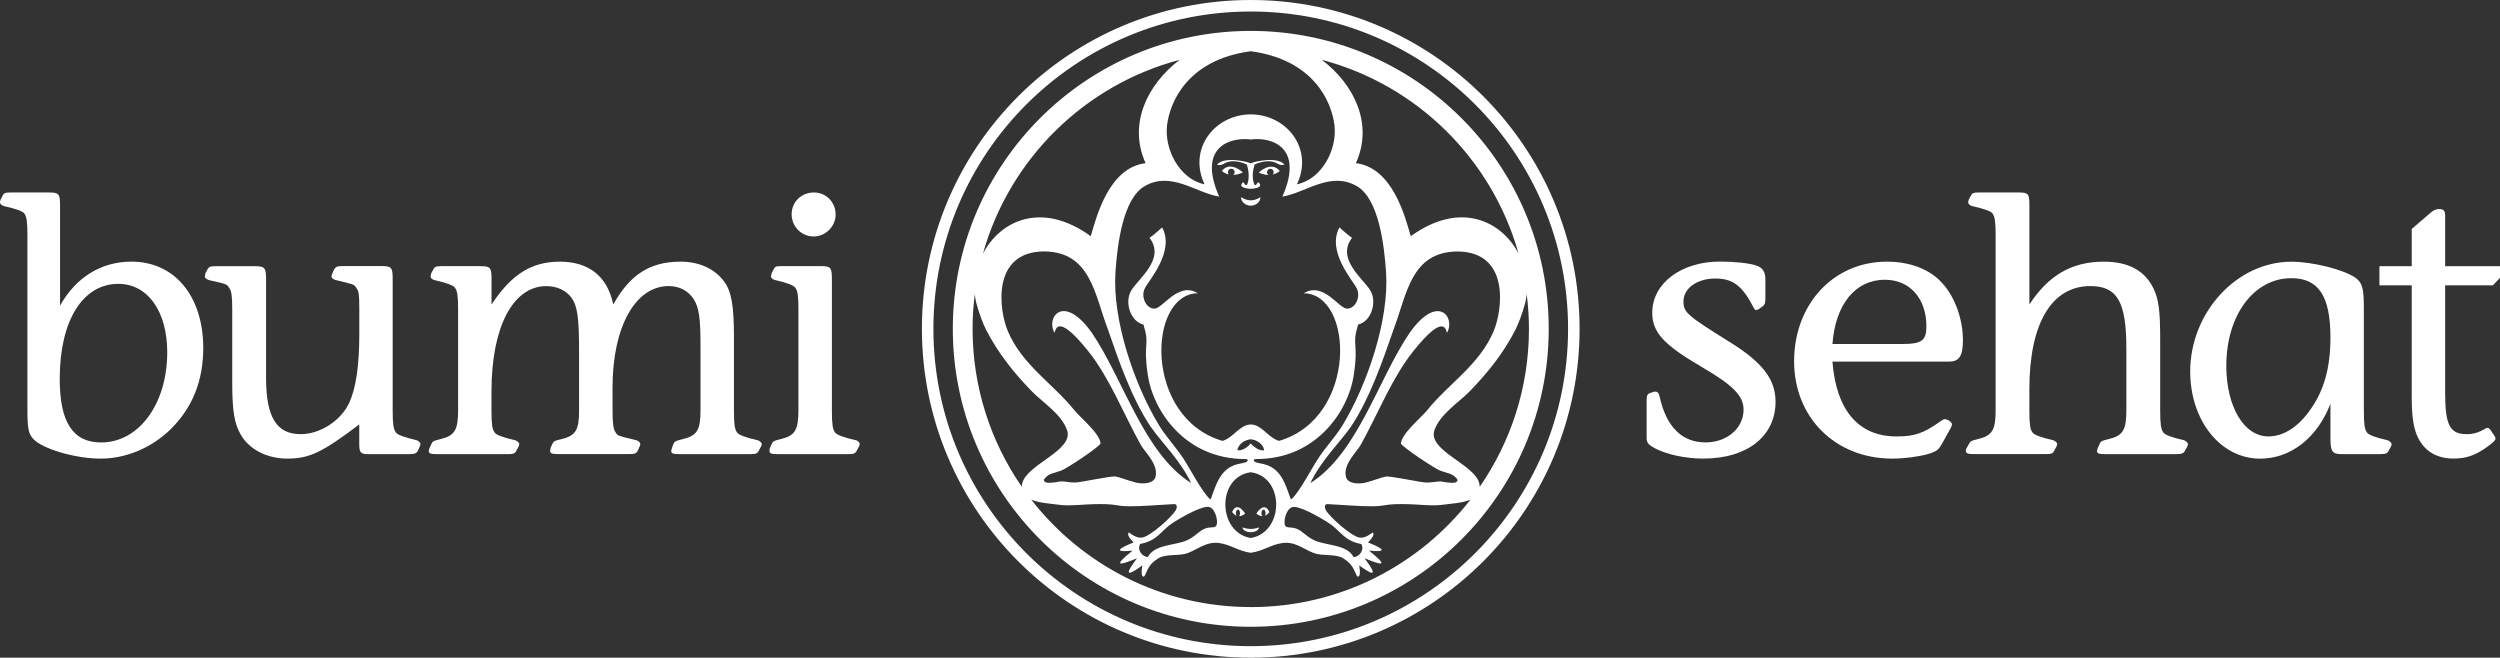
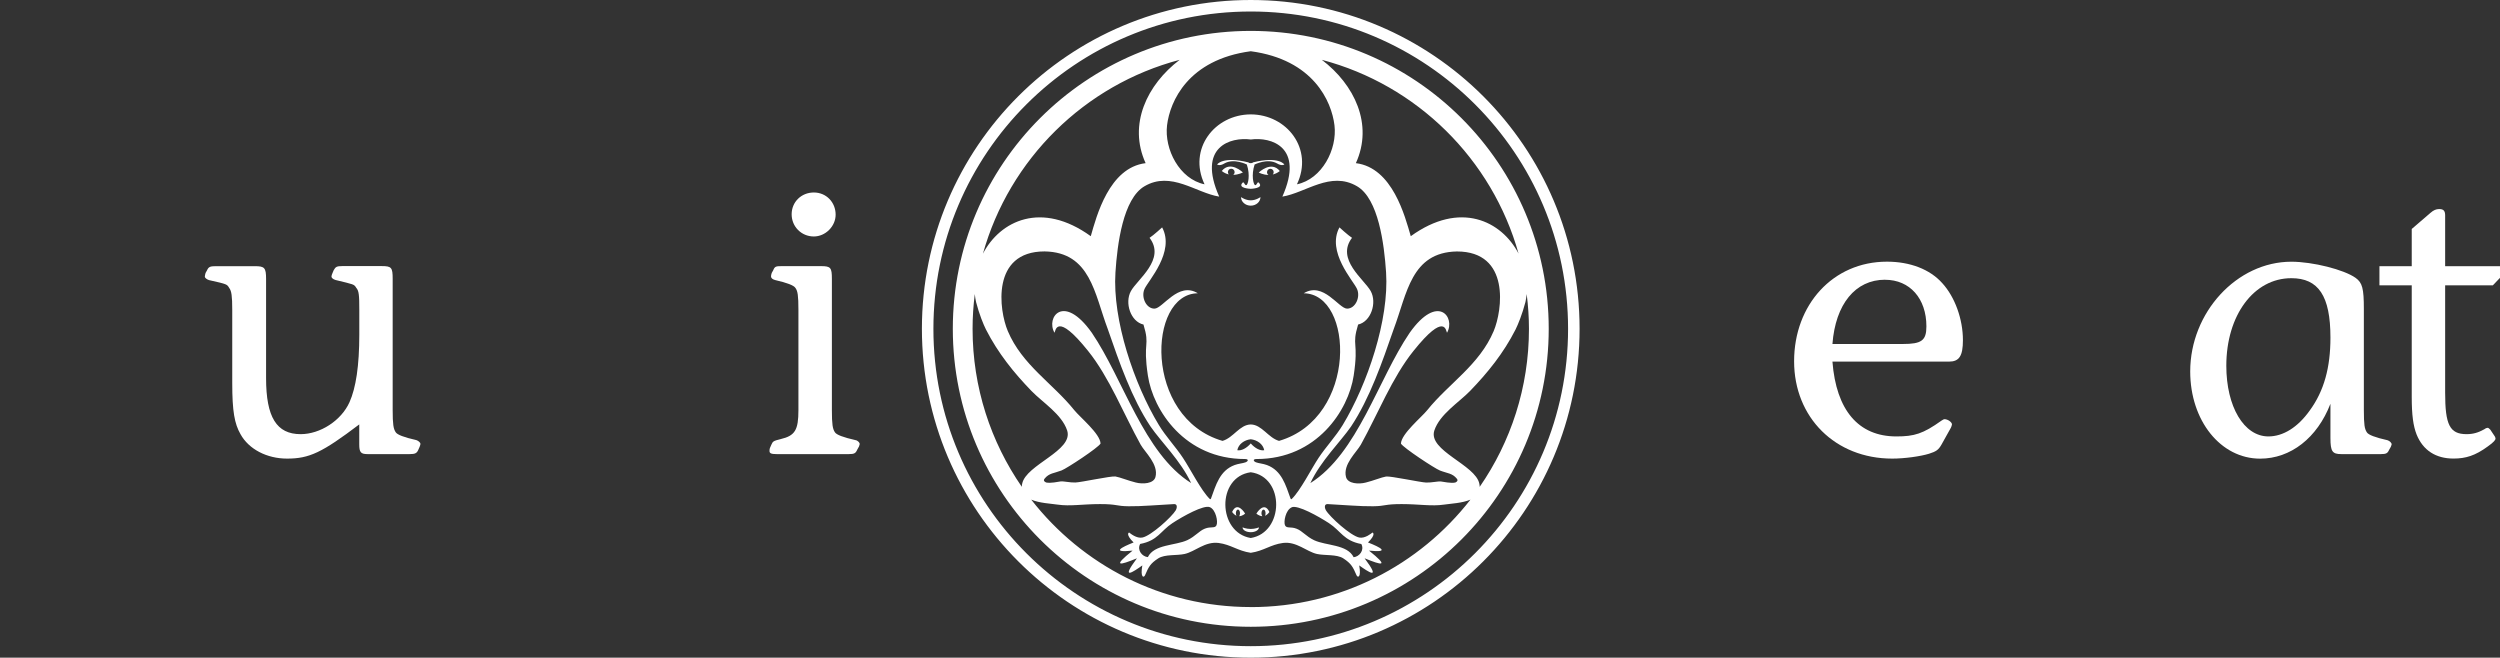
<svg xmlns="http://www.w3.org/2000/svg" id="Layer_2" data-name="Layer 2" viewBox="0 0 538.75 141.73">
  <rect x="0" y="0" width="538.75" height="141.73" fill="#333333" stroke="none" />
  <defs>
    <style>
      .cls-1 {
        fill: #fff;
        stroke-width: 0px;
      }
    </style>
  </defs>
  <g id="Layer_1-2" data-name="Layer 1">
    <g>
      <g>
        <g>
-           <path class="cls-1" d="M367.16,98.83c-3.97,0-8.02-.89-10.61-2.27-1.46-.81-1.7-1.21-1.7-2.27v-7.53c0-1.62.08-1.86.89-2.11l.73-.25h.24c.57,0,.81.41.97,1.22,1.46,6.4,4.78,9.72,9.88,9.72,4.62,0,8.18-3.08,8.18-7.05,0-3-2.27-5.27-9.07-9.24-8.18-4.78-10.61-7.45-10.61-11.66,0-6.32,6.24-11.02,14.58-11.02,3,0,6.4.32,7.94.89,1.3.49,1.86,1.3,1.86,3v4.13c0,.97-.16,1.3-.57,1.62l-.81.57c-.24.16-.48.24-.64.24s-.33-.16-.49-.48c-2.43-4.78-4.54-6.32-8.26-6.32-3.97,0-6.88,2.11-6.88,4.94,0,2.35.73,3,9.96,8.75,7.05,4.37,9.88,8.02,9.88,12.88,0,7.37-6.07,12.23-15.47,12.23Z" />
          <path class="cls-1" d="M420,77.93h-25.11c.81,10.45,5.59,16.12,13.77,16.12,3.89,0,5.75-.57,9.72-3.4.32-.24.57-.32.65-.32.73,0,1.62.65,1.62,1.13,0,.16-.16.57-.24.73l-2.03,3.64c-.65,1.13-1.13,1.46-2.67,1.95-1.86.57-5.27,1.05-7.94,1.05-12.23,0-21.14-8.83-21.14-20.98s8.34-21.46,20.01-21.46c4.94,0,9.23,1.62,11.91,4.62,2.75,3,4.46,7.78,4.46,12.31,0,3.4-.81,4.61-3,4.61ZM406.23,60.28c-6.4,0-10.69,5.26-11.34,13.85h15.15c4.05,0,5.1-.73,5.1-3.8,0-5.99-3.56-10.04-8.91-10.04Z" />
-           <path class="cls-1" d="M471.35,96.24l-.41.73c-.32.73-.73.89-1.86.89h-15.55c-1.21,0-1.62-.16-1.62-.65q0-.16.16-.65l.32-.73c.32-.73.41-.81,2.03-1.21,3.08-.73,3.81-1.95,3.81-6.24v-13.29c0-10.04-1.94-13.44-7.78-13.44-8.34,0-13.12,8.1-13.12,22.19v4.54c0,3.08.16,4.13.65,4.78q.48.81,4.46,1.7c.49.16.89.57.89.81,0,.08-.08.32-.16.57l-.41.73c-.32.73-.64.89-1.78.89h-15.63c-1.21,0-1.7-.16-1.7-.65,0-.16-.08-.24.16-.65l.41-.73c.4-.73.4-.81,2.03-1.21,3.08-.73,3.81-1.95,3.81-6.24v-37.58c0-3-.16-4.05-.65-4.78q-.49-.73-4.46-1.62c-.49-.16-.81-.49-.81-.81,0-.16.08-.41.16-.65l.32-.57c.32-.73.57-.89,1.78-.89h8.58c2.11,0,2.35.24,2.35,2.67v21.47c4.13-6.32,9.15-9.23,16.04-9.23,5.34,0,8.91,1.94,10.77,5.91,1.05,2.27,1.38,4.62,1.38,10.93v15.15c0,3.08.16,4.05.65,4.78q.49.81,4.45,1.7c.48.16.89.57.89.89,0,.08-.08.24-.16.48Z" />
          <path class="cls-1" d="M515.25,96.24l-.41.73c-.33.73-.65.89-1.78.89h-8.5c-1.94,0-2.35-.56-2.35-3.48v-7.37c-2.84,7.37-8.59,11.83-15.15,11.83-8.51,0-15.07-8.18-15.07-18.79,0-12.71,10.04-23.65,21.79-23.65,4.62,0,11.34,1.7,13.85,3.48,1.46,1.05,1.78,2.27,1.78,6.72v21.79c0,3.16.16,4.05.65,4.78q.48.81,4.45,1.7c.49.16.89.57.89.89,0,.08-.08.24-.16.48ZM493.78,59.95c-8.1,0-14.01,8.02-14.01,18.87,0,8.83,3.81,15.23,9.07,15.23,3.16,0,6.32-1.94,8.91-5.59,3.08-4.21,4.46-9.24,4.46-15.71,0-8.99-2.59-12.8-8.43-12.8Z" />
          <path class="cls-1" d="M537.22,61.49h-10.29v23.16c0,6.88.97,8.91,4.62,8.91,1.38,0,2.51-.32,3.81-1.05.32-.24.57-.32.73-.32s.32.16.57.4l.81,1.21c.24.32.32.57.32.73,0,.24-.32.73-1.7,1.7-2.67,1.95-4.7,2.59-7.37,2.59-3.81,0-6.56-1.78-7.94-5.18-.73-1.86-1.05-4.21-1.05-8.1v-24.05h-6.96v-4.13h6.96v-8.02l4.05-3.48c.65-.57,1.21-.81,1.86-.81.97,0,1.29.41,1.29,1.38v10.93h11.82v2.51l-1.54,1.62Z" />
        </g>
        <g>
          <path class="cls-1" d="M90.45,96.24l-.32.73c-.32.73-.73.89-1.86.89h-9.07c-1.46,0-1.78-.4-1.78-2.1v-4.3c-8.02,6.08-10.77,7.37-15.55,7.37-4.37,0-8.26-2.03-10.04-5.26-1.3-2.27-1.78-4.94-1.78-11.02v-15.71c0-3.08-.16-4.13-.65-4.78-.49-.81-.4-.81-4.37-1.7-.48-.16-.89-.49-.89-.73s.08-.49.16-.81l.32-.57c.32-.73.65-.89,1.86-.89h8.43c2.1,0,2.43.32,2.43,2.75v21.38c0,8.43,2.27,12.07,7.45,12.07,4.21,0,8.75-2.92,10.53-6.89,1.38-3.08,2.11-7.86,2.11-14.58v-5.27c0-3.24-.08-4.13-.65-4.78-.49-.81-.49-.73-4.46-1.7-.57-.16-.89-.49-.89-.73,0-.16.08-.49.24-.81l.24-.57c.41-.73.65-.89,1.86-.89h8.5c2.11,0,2.35.32,2.35,2.75v28.27c0,3.08.16,4.05.65,4.78q.49.81,4.45,1.7c.49.16.89.57.89.81,0,.16-.08.32-.16.57Z" />
-           <path class="cls-1" d="M164,96.24l-.4.73c-.32.73-.65.89-1.78.89h-15.55c-1.22,0-1.62-.16-1.62-.65,0-.16.08-.41.16-.65l.24-.73c.32-.73.49-.81,2.1-1.21,3.08-.73,3.81-1.95,3.81-6.24v-13.77c0-6.07-.32-8.34-1.46-10.12-1.21-1.86-3.08-2.84-5.43-2.84-7.13,0-12.07,8.75-12.07,21.87v4.86c0,2.75.16,4.13.65,4.78.49.81.49.73,4.45,1.7.57.16.89.57.89.89,0,.16-.08.32-.16.48l-.32.73c-.32.73-.65.89-1.78.89h-15.55c-1.22,0-1.62-.16-1.62-.65l.08-.65.32-.73c.33-.73.41-.81,2.11-1.21,3.08-.73,3.72-2.11,3.72-6.07v-13.04c0-7.2-.41-9.63-1.62-11.33-1.22-1.62-3.16-2.51-5.43-2.51-7.21,0-11.83,8.83-11.83,22.68v4.05c0,3.08.16,4.05.65,4.78q.49.81,4.46,1.7c.49.16.89.57.89.81,0,.16-.08.32-.16.57l-.4.73c-.32.73-.65.89-1.78.89h-15.55c-1.21,0-1.62-.16-1.62-.65,0-.16,0-.24.16-.65l.32-.73c.33-.73.41-.81,2.03-1.21,3.08-.73,3.81-1.95,3.81-6.24v-21.55c0-3.08-.16-4.13-.65-4.78q-.48-.81-4.46-1.7c-.48-.16-.81-.41-.81-.73,0-.24.08-.57.16-.81l.32-.57c.32-.73.57-.89,1.78-.89h8.51c2.1,0,2.35.32,2.35,2.75v5.51c4.29-6.48,8.59-9.23,14.74-9.23s10.21,3.08,11.5,9.23c3.56-6.4,7.86-9.23,14.5-9.23,4.05,0,7.37,1.54,9.4,4.29,1.54,2.11,2.1,5.1,2.1,11.83v15.88c0,3.08.16,4.05.65,4.78q.49.81,4.46,1.7c.49.16.89.57.89.81,0,.16-.08.32-.16.57Z" />
          <path class="cls-1" d="M185.1,96.24l-.4.73c-.32.73-.65.89-1.78.89h-15.55c-1.13,0-1.54-.16-1.54-.65,0-.24,0-.41.08-.65l.32-.73c.33-.73.41-.81,2.02-1.21,3.08-.73,3.81-1.95,3.81-6.24v-21.55c0-3.16-.16-4.13-.65-4.78q-.48-.81-4.37-1.7c-.57-.16-.89-.41-.89-.81,0-.16.08-.49.16-.73l.32-.57c.32-.81.57-.89,1.78-.89h8.51c2.1,0,2.35.32,2.35,2.75v28.27c0,3.08.16,4.05.65,4.78q.49.81,4.46,1.7c.49.08.89.57.89.81,0,.08-.08.32-.16.57ZM175.38,50.96c-2.67,0-4.78-2.11-4.78-4.78s2.1-4.7,4.78-4.7,4.7,2.11,4.7,4.78c0,2.51-2.19,4.7-4.7,4.7Z" />
-           <path class="cls-1" d="M36.85,92.43c-4.13,4.05-9.64,6.4-15.15,6.4s-12.64-2.11-14.58-4.29c-.97-1.13-1.21-2.19-1.21-6.24v-37.5c0-3-.16-4.05-.65-4.78q-.49-.73-4.46-1.62c-.49-.16-.81-.49-.81-.81,0-.16.08-.41.16-.65l.32-.57c.32-.81.65-.89,1.86-.89h8.18c2.1,0,2.43.24,2.43,2.67v21.71c3.4-6.07,8.83-9.48,15.39-9.48,9.31,0,15.47,7.45,15.47,18.63,0,7.05-2.35,12.88-6.97,17.42ZM25.51,61.17c-7.7,0-12.64,7.94-12.64,20.49,0,9.32,2.84,13.69,8.91,13.69,8.18,0,14.26-8.34,14.26-19.44,0-8.82-4.21-14.74-10.53-14.74Z" />
        </g>
      </g>
      <path class="cls-1" d="M269.54,0c-39.14,0-70.87,31.72-70.87,70.85s31.73,70.88,70.87,70.88,70.86-31.73,70.86-70.88S308.67,0,269.54,0ZM269.54,139.25c-37.77,0-68.39-30.62-68.39-68.39S231.77,2.48,269.54,2.48s68.38,30.62,68.38,68.38-30.62,68.39-68.38,68.39ZM269.54,6.66c-35.46,0-64.21,28.75-64.21,64.19s28.75,64.22,64.21,64.22,64.21-28.75,64.21-64.22S305,6.66,269.54,6.66ZM327.27,54.68c-3.7-7.11-12.62-11.47-23.25-3.78-1.24-4.26-3.93-14.77-11.83-15.74,3.81-8.36-.3-16.93-7.34-22.27,20.51,5.41,36.71,21.41,42.41,41.79ZM310.29,101.39c1.61.63,2.7.57,3.66,1.77.29.37.1.64-.35.83-.98.19-2.44-.15-3.07-.23-.64-.08-2.03.27-3.19.23-1.16-.03-7.69-1.44-8.64-1.3-.95.15-2.75.9-4.38,1.3-1.52.4-3.87.26-4.25-1.18-.73-2.73,2.3-5.38,3.19-6.98,3.64-6.55,6.75-14.5,11.36-20.22,6.82-8.52,6.98-4.26,7.21-3.9,1.9-3.29-1.95-8.59-8.04,0-6.84,10.07-11.2,25.99-21.41,32.4,2.24-4.8,6.49-8.9,8.76-12.18,4.05-6.09,6.71-13.83,9.22-21.05,2.86-7.58,3.71-16.51,13.6-16.69,11.57,0,9.81,12.7,7.93,17.16-3.09,7.32-9.68,11.27-14.31,17.03-1.26,1.57-5.58,5.09-5.68,7.21.49.89,7.28,5.37,8.4,5.8ZM269.54,101.77c7.41,1,7.19,12.99,0,14.17-7.18-1.18-7.42-13.17,0-14.17ZM266.64,97.02c.24-1.3,1.51-2.21,2.9-2.36,1.38.15,2.66,1.05,2.9,2.36-.87.17-1.99-.42-2.9-1.46-.91,1.04-2.03,1.63-2.9,1.46ZM273.03,100.22c-.83-.31-1.79-.37-2.36-.59-.58-.22-.74-.71.12-.71,12.97,0,19.8-10.49,20.93-17.98,1.13-7.49-.5-6.19.95-11,2.79-.63,4.1-4.7,2.72-7.21-1.39-2.53-7.57-6.85-4.03-11.48-.85-.54-2.71-2.25-2.71-2.25-2.83,5.26,2.99,11.48,3.78,13.25.8,1.76-.33,4.26-2.13,4.26s-5.11-5.91-9.35-3.31c10.8.09,11.73,26.83-5.32,31.81-2.34-.67-3.69-3.5-6.09-3.54-2.4.04-3.74,2.87-6.09,3.54-17.06-4.98-16.13-31.72-5.32-31.81-4.23-2.6-7.55,3.31-9.35,3.31s-2.93-2.5-2.13-4.25c.79-1.77,6.62-7.99,3.79-13.26,0,0-1.86,1.71-2.71,2.25,3.54,4.63-2.64,8.95-4.02,11.48-1.39,2.52-.07,6.58,2.71,7.21,1.47,4.81-.18,3.51.95,11,1.13,7.49,7.97,17.98,20.93,17.98.85,0,.7.49.11.71-.57.22-1.54.28-2.36.59-3.19,1.19-4.02,4.29-5.08,7.21-.06.16-.18.17-.24.12-1.89-1.82-4.22-6.51-5.8-8.87-1.58-2.4-3.68-4.58-5.2-7.1-5.31-8.76-10.03-22.64-9.35-32.89.39-6.03,1.63-15.87,6.27-18.56,5.71-3.34,11.06,1.43,16.09,2.24-4.8-10.77,2.45-12.89,6.8-12.31,4.35-.59,11.6,1.54,6.81,12.31,5.02-.81,10.37-5.58,16.08-2.24,4.64,2.69,5.87,12.53,6.27,18.56.68,10.25-4.04,24.12-9.34,32.89-1.53,2.51-3.62,4.7-5.21,7.1-1.57,2.36-3.91,7.05-5.8,8.87-.06.05-.18.04-.24-.12-1.06-2.92-1.9-6.03-5.08-7.21ZM227.25,71.7c.23-.35.38-4.62,7.21,3.9,4.61,5.72,7.71,13.67,11.35,20.22.89,1.61,3.92,4.25,3.19,6.98-.38,1.44-2.73,1.58-4.25,1.18-1.63-.4-3.44-1.15-4.38-1.3-.95-.14-7.49,1.28-8.64,1.3-1.15.04-2.55-.32-3.19-.23-.63.08-2.09.43-3.08.23-.46-.18-.64-.46-.35-.83.96-1.21,2.05-1.15,3.66-1.77,1.12-.43,7.92-4.9,8.4-5.8-.09-2.13-4.42-5.64-5.68-7.21-4.62-5.76-11.22-9.71-14.31-17.03-1.89-4.45-3.63-17.16,7.93-17.16,9.89.17,10.74,9.11,13.6,16.69,2.5,7.22,5.18,14.96,9.23,21.05,2.26,3.28,6.51,7.38,8.75,12.18-10.21-6.42-14.57-22.34-21.41-32.4-6.09-8.59-9.94-3.29-8.04,0ZM262.15,113.21c-.37.72-1.21.2-2.49.71-1.28.5-2.02,1.64-3.79,2.48-2.58,1.2-7.14.87-8.51,3.66-1.22-.11-2.37-1.49-1.66-2.84,3.83-.72,4.38-2.8,6.98-4.5,2.27-1.48,6.75-3.98,8.05-3.42,1.3.55,1.79,3.17,1.42,3.89ZM278.35,109.32c1.29-.57,5.76,1.94,8.04,3.42,2.59,1.69,3.15,3.78,6.98,4.5.7,1.35-.44,2.72-1.66,2.84-1.37-2.79-5.94-2.46-8.51-3.66-1.76-.84-2.5-1.98-3.79-2.48-1.28-.51-2.1,0-2.48-.71-.37-.72.12-3.34,1.42-3.89ZM269.54,11.04c13.51,1.82,17.41,10.8,18.04,15.96.62,5.17-2.68,11.59-8.09,12.72,3.63-7.64-2.18-15.05-9.95-15.07-7.77.02-13.58,7.43-9.96,15.07-5.4-1.13-8.7-7.55-8.08-12.72.63-5.16,4.53-14.15,18.04-15.96ZM254.22,12.89c-7.04,5.35-11.15,13.92-7.34,22.27-7.89.96-10.59,11.47-11.82,15.74-10.62-7.68-19.55-3.33-23.24,3.77,5.71-20.38,21.9-36.38,42.41-41.78ZM220.27,104.25c-.05.23-.07.46-.07.66-6.68-9.68-10.61-21.4-10.61-34.06,0-2.54.17-5.03.48-7.49.06.58.14,1.16.27,1.73.67,2.61,1.62,4.9,2.13,5.91,2.61,5.12,6.02,9.33,9.81,13.25,2.4,2.48,6.52,5,7.69,8.51,1.44,4.36-8.88,7.36-9.69,11.48ZM269.54,130.82c-19.24,0-36.34-9.07-47.31-23.15,1.76.76,4.25.86,5.73,1.08,2.64.39,5.35-.12,9.11-.12s3.36.44,6.15.47c2.79.04,6.55-.31,9.82-.47.79,0,.57.93.36,1.3-.86,1.47-5.37,5.55-7.22,5.91-1.24.25-2.59-.88-2.83-1.07-.13-.02-.83.38.94,2.13-2.65,1.05-4.92,2.24-.22,1.76-4.44,3.56-2.85,3.21.94,1.65-3.66,4.9-.77,2.91,1.16,1.54-.48,2.68.34,2.71.59,2.1.76-1.78,1.14-2.52,2.84-3.62,1.43-.92,3.99-.57,5.68-.95,2.27-.5,4.39-2.75,7.34-2.37,2.65.35,4.12,1.71,6.92,2.12,2.81-.41,4.26-1.77,6.93-2.12,2.93-.38,5.07,1.86,7.33,2.37,1.69.38,4.26.03,5.68.95,1.7,1.11,2.08,1.85,2.84,3.62.25.6,1.07.58.59-2.1,1.94,1.37,4.83,3.37,1.16-1.54,3.8,1.56,5.39,1.91.95-1.65,4.7.47,2.45-.72-.22-1.76,1.77-1.74,1.07-2.15.95-2.13-.24.19-1.6,1.32-2.83,1.07-1.85-.37-6.36-4.44-7.21-5.91-.22-.37-.43-1.3.36-1.3,3.27.16,7.03.51,9.81.47,2.79-.03,2.39-.47,6.15-.47s6.46.51,9.11.12c1.48-.22,3.98-.32,5.74-1.08-10.97,14.09-28.08,23.16-47.32,23.16ZM318.8,104.25c-.82-4.12-11.13-7.12-9.7-11.48,1.17-3.52,5.29-6.04,7.69-8.51,3.79-3.92,7.21-8.13,9.81-13.25.51-1.01,1.45-3.3,2.13-5.91.13-.57.21-1.15.27-1.74.31,2.46.49,4.96.49,7.5,0,12.66-3.93,24.39-10.62,34.06,0-.21-.02-.43-.07-.66ZM268.32,110.68s-.56.55-1.29.56c.12-.14.19-.38.19-.65,0-.43-.2-.78-.44-.78-.25,0-.45.35-.45.78,0,.21.05.41.14.55-.32-.13-.63-.38-.95-.81,1.14-2.5,2.8.34,2.8.34ZM272.05,111.24c-.73-.02-1.3-.56-1.3-.56,0,0,1.66-2.84,2.81-.34-.32.43-.63.68-.95.81.08-.15.12-.34.12-.55,0-.43-.19-.78-.44-.78s-.45.35-.45.78c0,.28.08.51.2.65ZM267.77,113.65s.8.34,1.77.34,1.76-.34,1.76-.34c0,.58-.79,1.04-1.76,1.04s-1.77-.46-1.77-1.04ZM265.74,37.69c.19-.12.32-.35.32-.6,0-.41-.32-.73-.73-.73s-.72.33-.72.73c0,.2.08.37.2.5-.51-.12-1.02-.34-1.52-.74,1.85-2.32,4.55.31,4.55.31,0,0-.91.51-2.09.52ZM275.8,36.86c-.5.4-1.02.62-1.52.74.12-.13.2-.3.2-.5,0-.41-.33-.73-.72-.73s-.72.33-.72.73c0,.25.12.47.32.6-1.18-.01-2.1-.52-2.1-.52,0,0,2.7-2.63,4.55-.31ZM263.87,35.22c-1.05.64-1.58.23-1.58.23,0,0,1.14-1.85,6.77-.45.05.22.9.22.94,0,5.63-1.4,6.78.45,6.78.45,0,0-.53.4-1.58-.23-2.05-1.18-4.83.23-4.83.23-.76,2.29-.26,4.37.12,4.45.37.08.48-.92.81-.51,1.13,1.21-1.75,1.3-1.75,1.3h-.03s-2.89-.09-1.76-1.3c.32-.41.44.6.82.51.37-.08.89-2.15.11-4.45,0,0-2.78-1.41-4.83-.23ZM269.54,43.17c1.15,0,2.09-.7,2.09-.7,0,1.02-.94,1.85-2.09,1.85s-2.1-.83-2.1-1.85c0,0,.94.7,2.1.7Z" />
    </g>
  </g>
</svg>